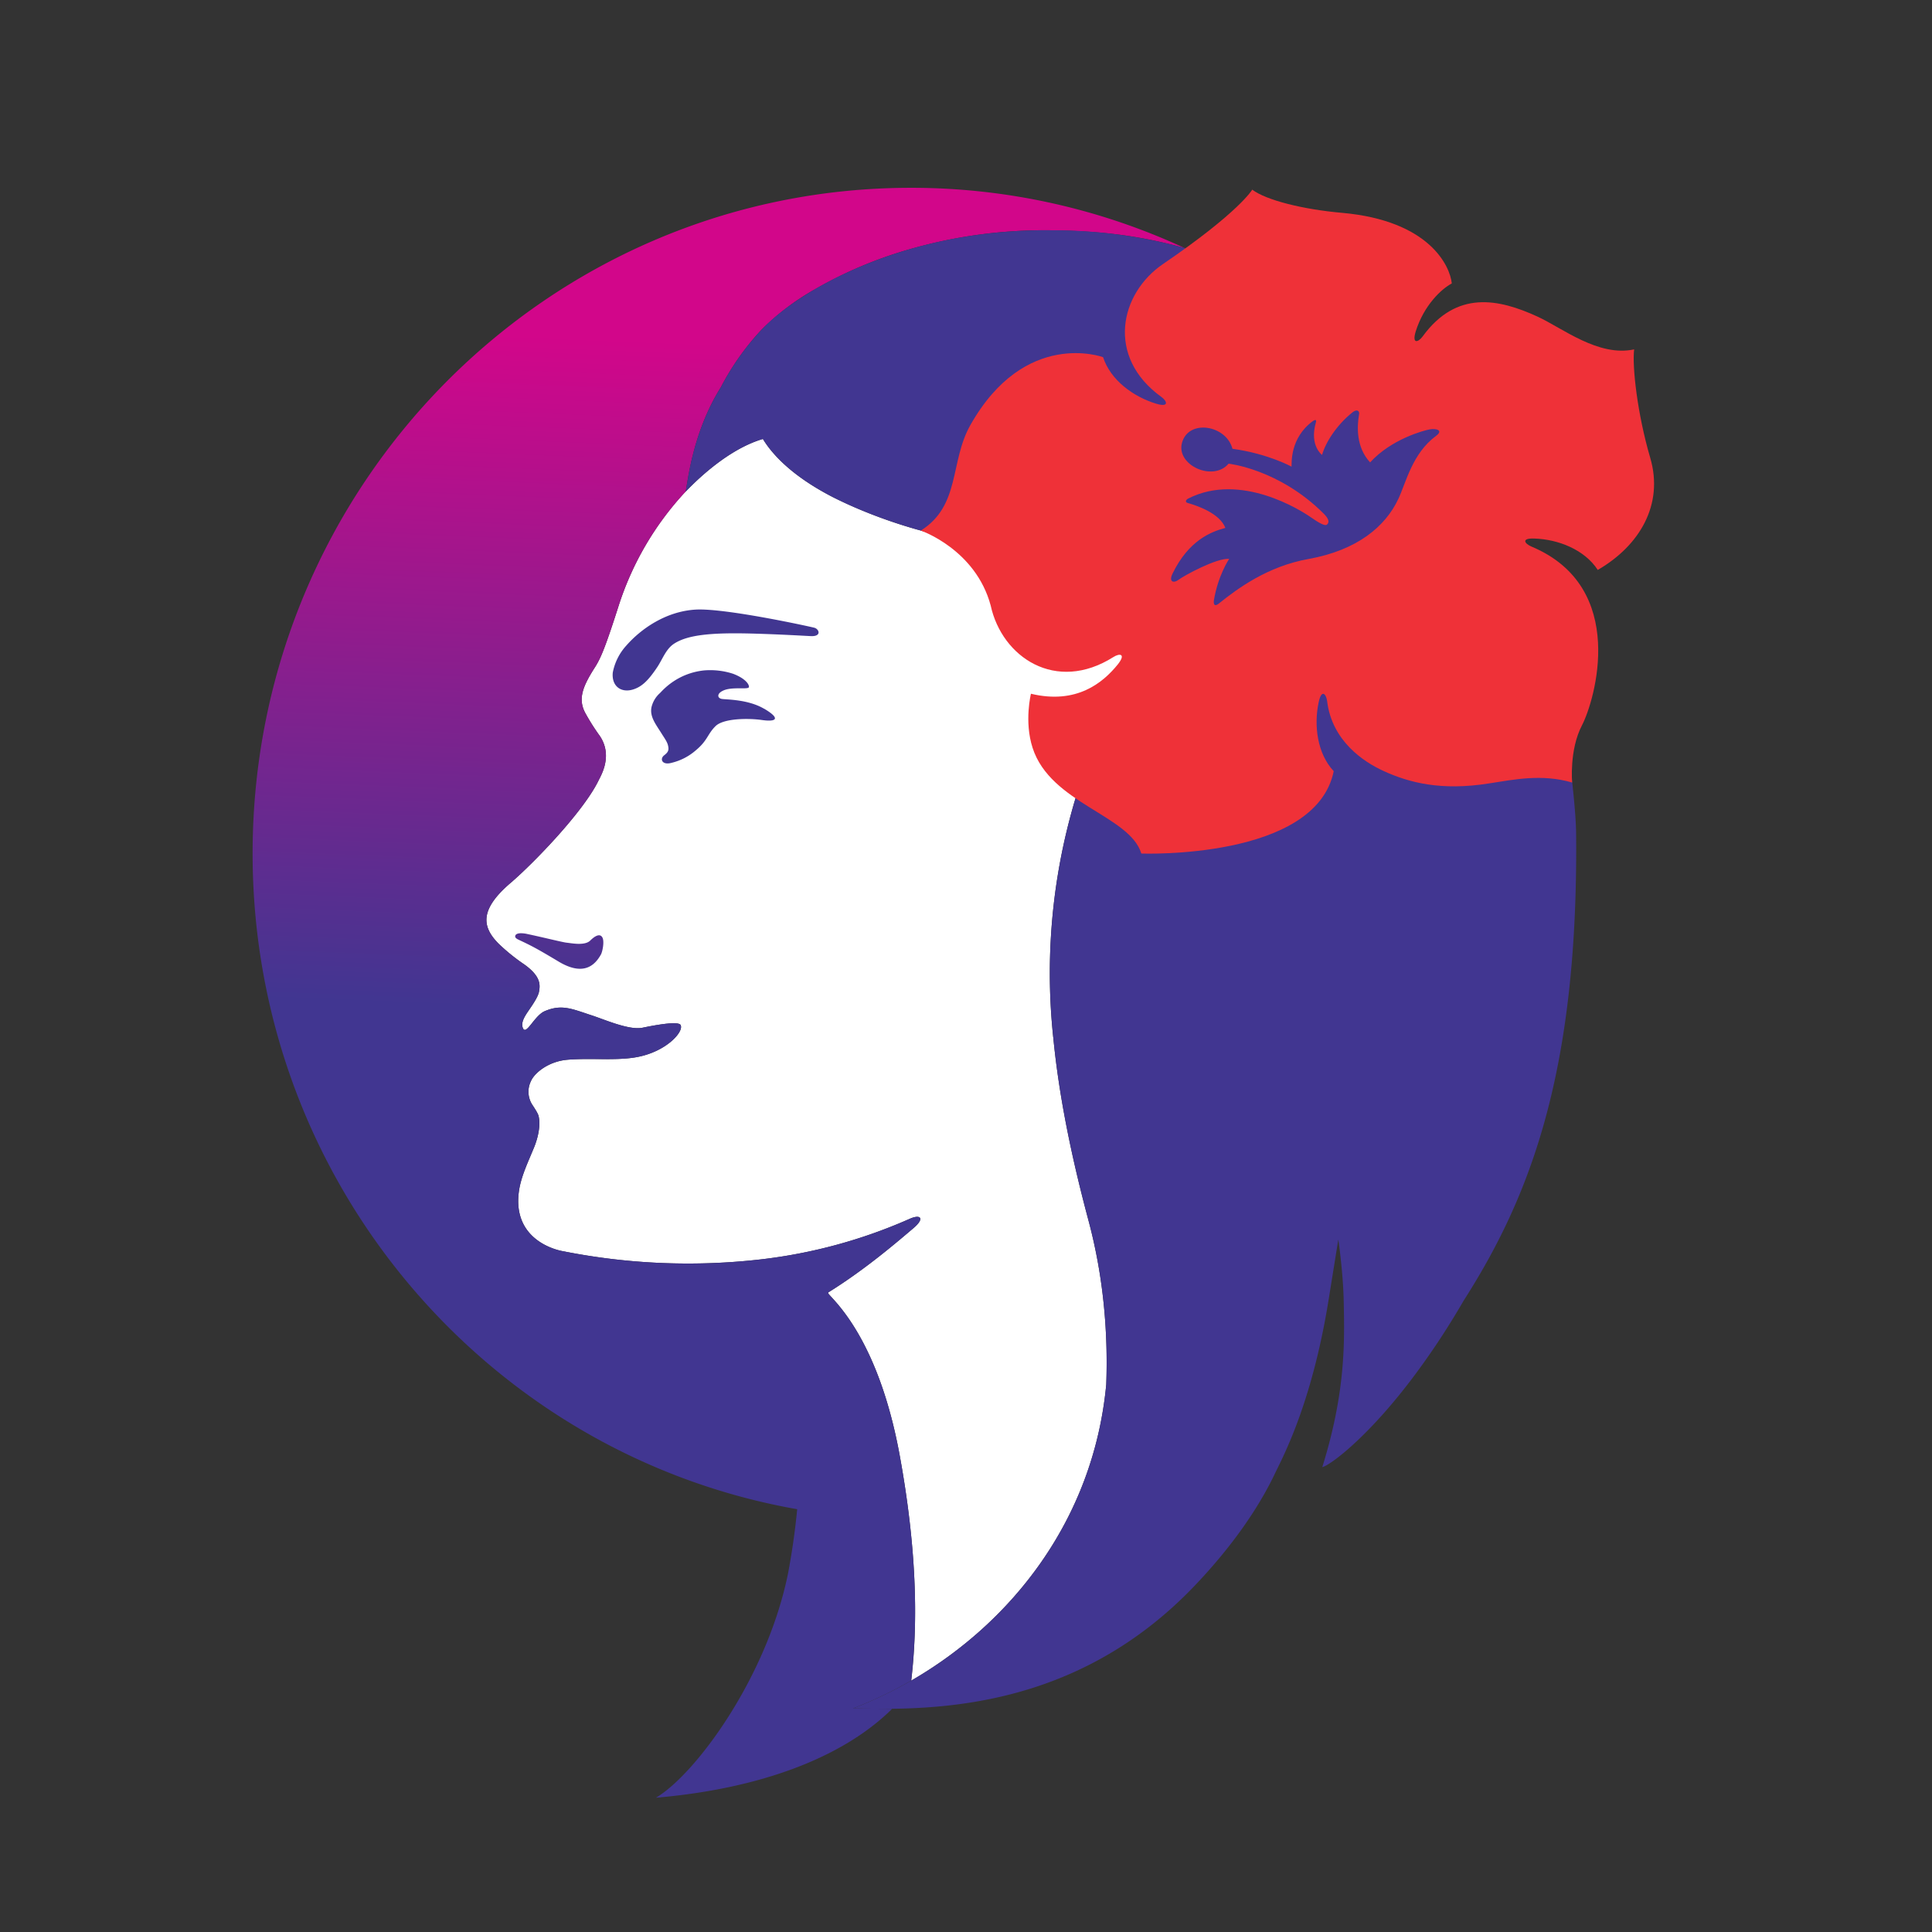
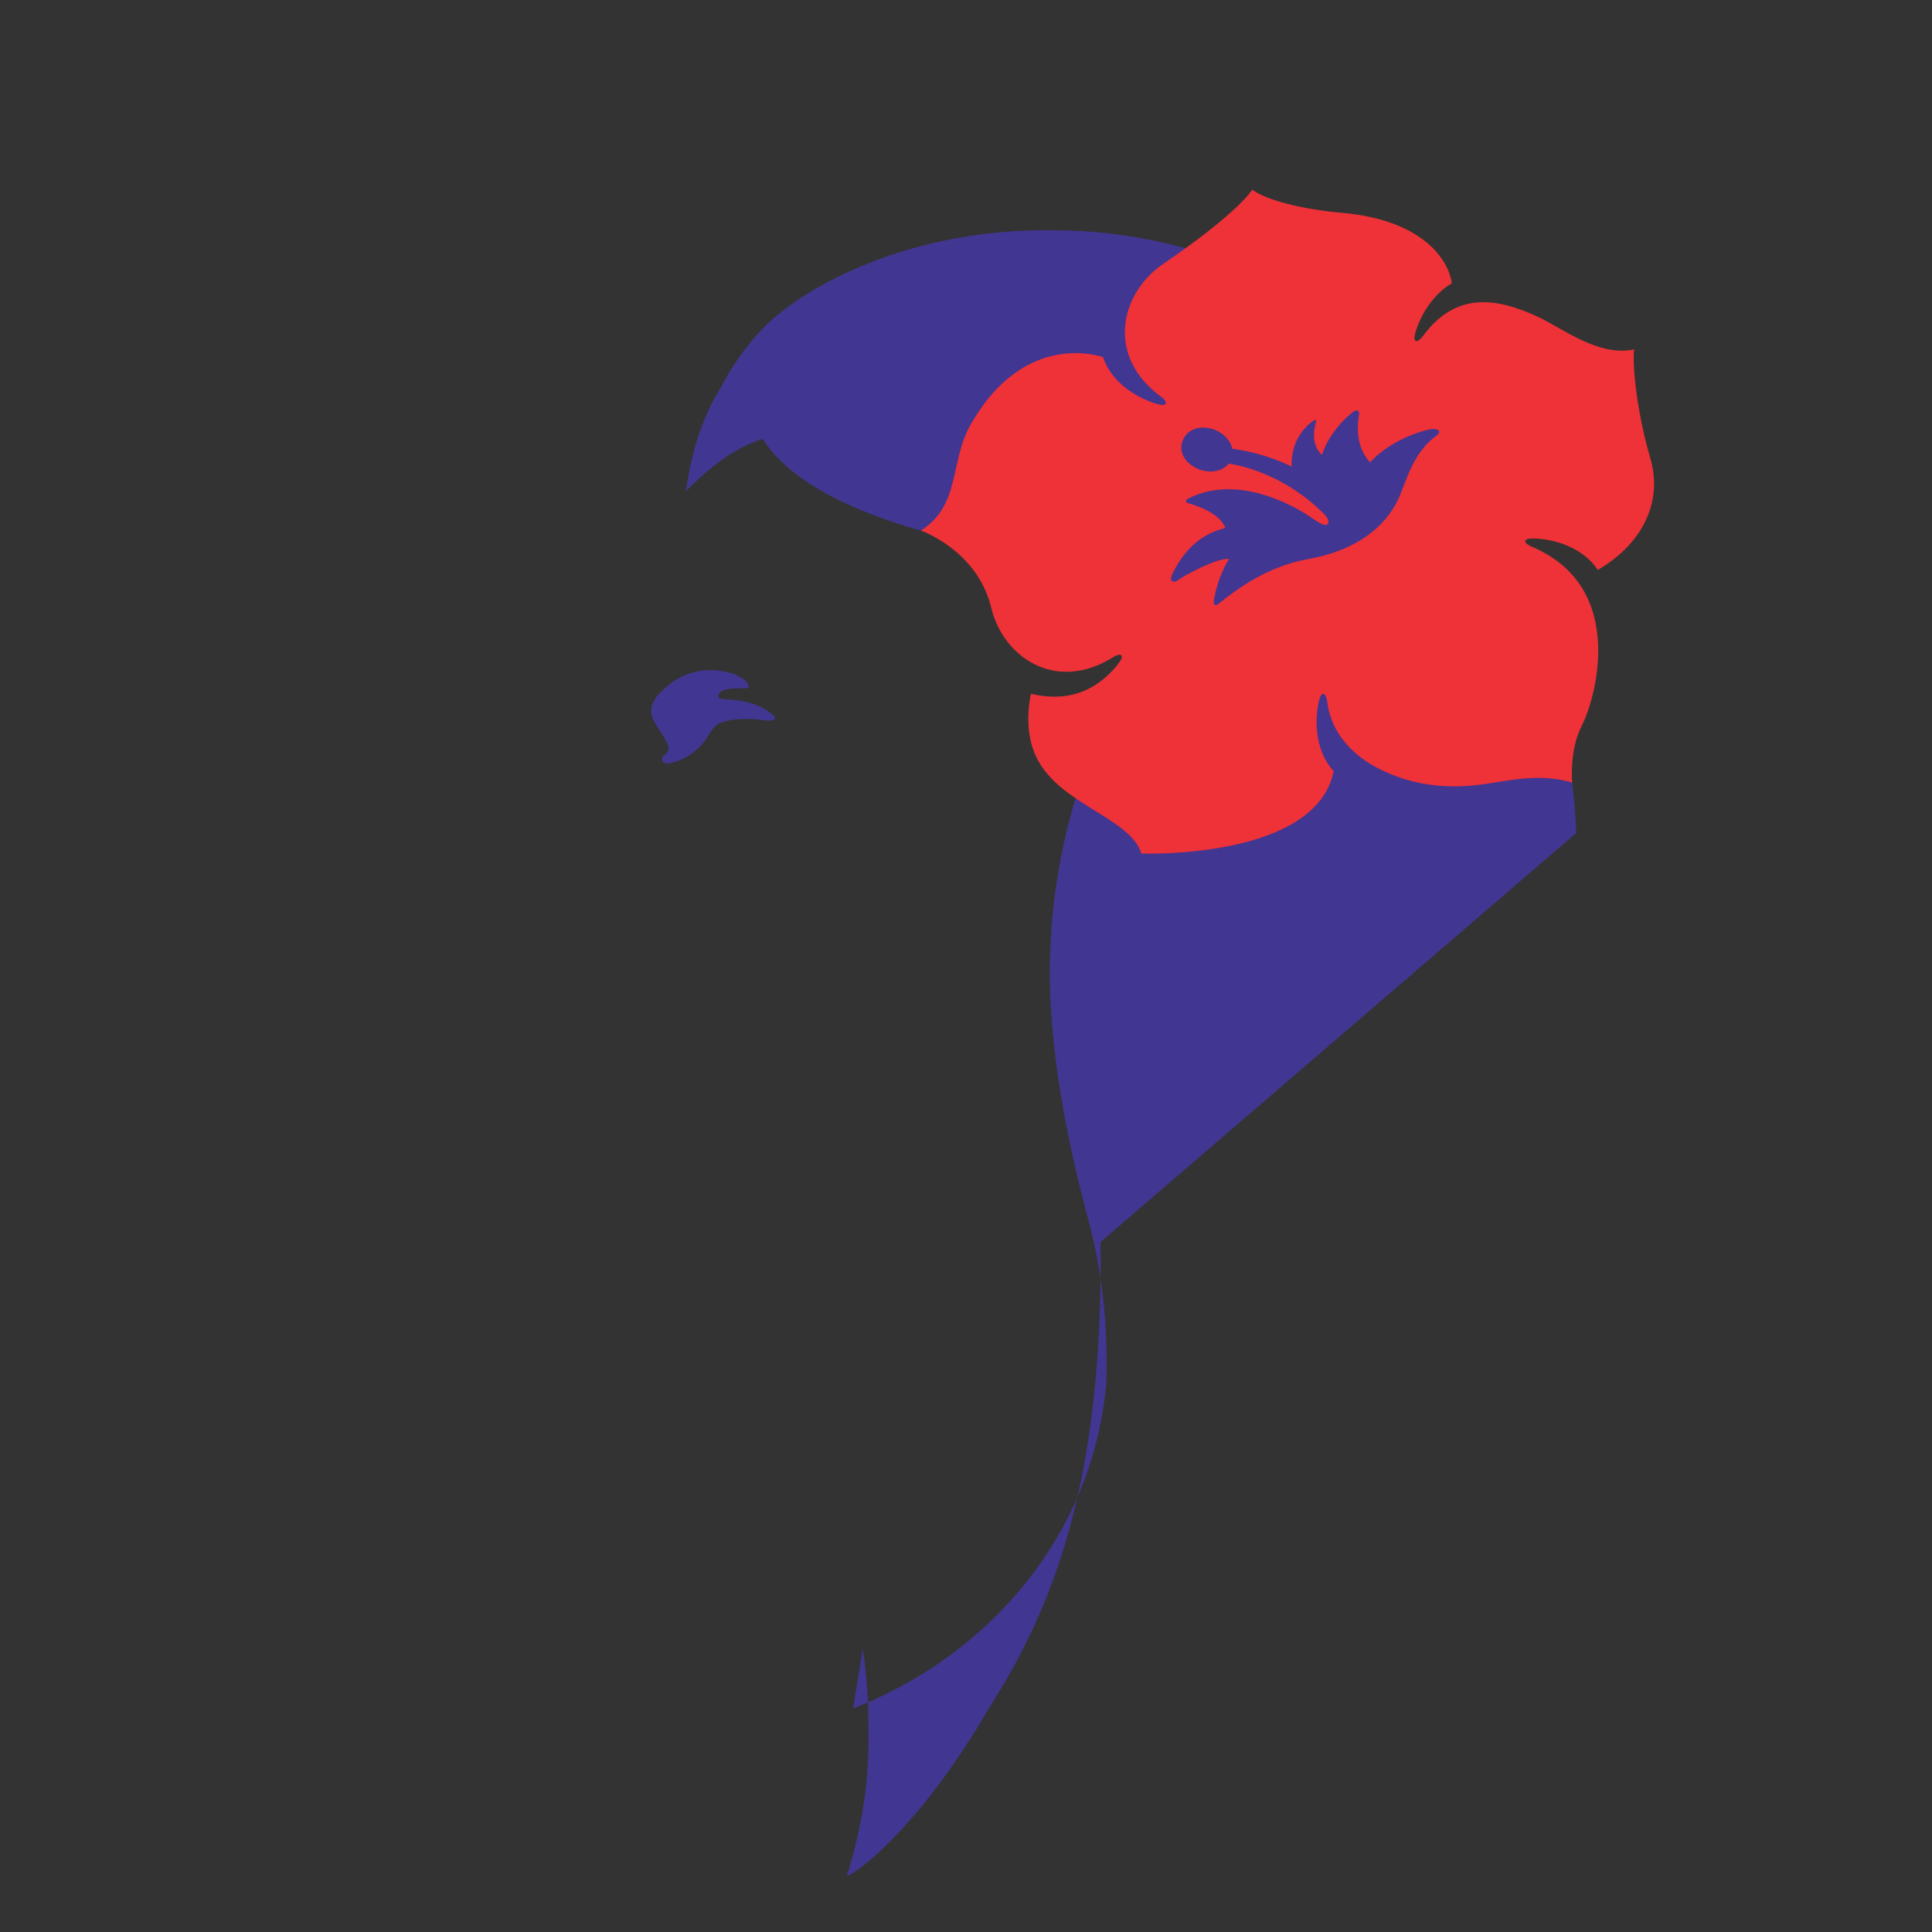
<svg xmlns="http://www.w3.org/2000/svg" width="24" height="24" fill="none" viewBox="0 0 24 24">
  <rect x="0" y="0" width="24" height="24" fill="#333333" stroke="none" />
-   <path fill="#fff" d="M13.419 9.73a7.55 7.55 0 0 0-.337 3.143v.005a.08.08 0 0 1 .002.009c.066.682.21 1.425.438 2.276.184.69.244 1.378.22 2.037-.16 1.692-1.188 2.964-2.422 3.677.089-.76.061-1.669-.14-2.778-.261-1.448-.807-1.926-.884-2.023-.005-.006-.01-.012-.008-.018.001-.005.016-.011.02-.015.456-.285.854-.63 1.041-.788.144-.122.087-.177-.056-.111a6.369 6.369 0 0 1-1.829.499 7.958 7.958 0 0 1-2.47-.1s-.641-.096-.547-.75c.026-.182.119-.37.192-.551.023-.058.085-.235.052-.378-.009-.036-.054-.103-.08-.143a.299.299 0 0 1-.016-.29c.042-.098.21-.243.448-.266.27-.025.605.014.86-.032.373-.066.596-.318.552-.4-.03-.056-.362.011-.475.034-.166.033-.469-.101-.627-.153-.246-.08-.373-.144-.586-.053-.133.056-.237.324-.275.2-.017-.058.016-.12.062-.189.043-.063.13-.184.141-.252.014-.078.032-.187-.182-.34a2.425 2.425 0 0 1-.32-.258c-.205-.208-.24-.422.153-.757.28-.24.901-.88 1.09-1.271.03-.062.18-.306.015-.552a2.622 2.622 0 0 1-.183-.29c-.091-.175-.026-.331.124-.565.073-.115.13-.254.287-.743a3.763 3.763 0 0 1 .838-1.438l-.001.001h.001c.029-.025.466-.51.96-.654.12.198.373.469.878.727a6.044 6.044 0 0 0 1.085.411s.71.204 1.428.461c.573.205 1.17.949 1.17 1.102 0 .317-.31.613-.619 1.577" />
-   <path fill="url(#a)" d="M3.138 10.602c0 4.08 2.922 7.47 6.765 8.146a8.795 8.795 0 0 1-.113.794c-.264 1.306-1.158 2.506-1.642 2.79 1.293-.111 2.322-.498 2.934-1.104h-.001l-.484-.006c.245-.094.486-.209.72-.344l.001-.002h.001c.09-.76.062-1.668-.139-2.778-.261-1.447-.807-1.926-.885-2.022-.005-.006-.01-.012-.007-.018.001-.006.016-.011.02-.015.456-.285.855-.63 1.041-.788.143-.122.087-.177-.056-.111a6.371 6.371 0 0 1-1.829.499 7.947 7.947 0 0 1-2.47-.1s-.641-.095-.547-.749c.026-.183.118-.37.192-.552.023-.058.085-.235.051-.378-.008-.036-.053-.102-.08-.143a.3.3 0 0 1-.015-.29c.041-.098.21-.243.448-.266.117-.01.247-.01.377-.009.169.002.339.003.484-.023.372-.065.594-.318.55-.4-.03-.056-.361.011-.474.034-.166.033-.468-.102-.627-.153-.246-.08-.373-.144-.586-.053-.133.057-.237.324-.275.2-.017-.058.016-.12.062-.189.043-.063.13-.184.142-.252.013-.078.031-.187-.183-.338a2.448 2.448 0 0 1-.32-.26c-.206-.207-.241-.422.153-.757.28-.24.901-.88 1.09-1.271.03-.062.18-.306.015-.552a2.734 2.734 0 0 1-.183-.289c-.091-.176-.026-.332.124-.566.073-.115.13-.254.287-.743a3.754 3.754 0 0 1 .838-1.437h-.001c.026-.08.072-.71.439-1.297.133-.256.3-.493.497-.706a3.05 3.05 0 0 1 .683-.517 5.207 5.207 0 0 1 1.12-.478 6.06 6.06 0 0 1 1.824-.248c.51.008.995.048 1.573.203l.07.02a8.066 8.066 0 0 0-3.406-.751c-4.517 0-8.178 3.702-8.178 8.269zm3.264 1.018c-.01.028.015.042.047.057.15.07.22.106.492.269.318.19.456.033.524-.089.019-.033.047-.168.016-.215-.03-.048-.09-.017-.15.043-.07.067-.239.03-.295.025-.056-.007-.315-.072-.484-.107a.376.376 0 0 0-.079-.01c-.043 0-.065.012-.07.027z" />
-   <path fill="#413691" d="M10.12 7.799c-.042-.012-1.125-.25-1.484-.226-.36.023-.668.232-.857.448a.688.688 0 0 0-.167.335c-.016.173.109.255.255.208.107-.034.186-.11.296-.274.068-.101.109-.23.214-.296.172-.11.469-.136.953-.124.371.01.67.029.743.032.135.006.104-.085.046-.103z" />
  <path fill="#413691" d="M9.493 8.805c-.203-.12-.475-.113-.528-.123-.053-.01-.064-.064.016-.102.11-.054.315-.01.322-.044.007-.03-.04-.107-.196-.166a.92.92 0 0 0-.36-.042c-.332.035-.51.242-.547.28a.339.339 0 0 0-.108.182c-.02.116.054.206.125.32.036.058.068.1.08.145.016.062.005.088-.047.128-.058.046-.024.126.093.093a.71.71 0 0 0 .305-.159c.143-.12.14-.197.24-.296.1-.1.414-.1.575-.077.19.027.233-.02.03-.14" />
-   <path fill="#413691" d="M19.579 10.35c-.004-.369-.107-1.104-.124-1.265-.045-.445-.152-1.064-.493-1.92-.373-.931-.675-1.59-1.588-2.49a6.835 6.835 0 0 0-2.648-1.59c-.045-.014-.07-.02-.073-.021a6.12 6.12 0 0 0-1.574-.203c-1.821-.027-3.158.738-3.626 1.243a3.2 3.2 0 0 0-.498.707c-.367.587-.413 1.216-.439 1.296h.001c.028-.025.466-.509.96-.654.12.198.373.469.878.727.517.264 1.085.411 1.085.411s.71.204 1.428.46c.573.206 1.17.95 1.17 1.103 0 .317-.31.613-.619 1.577a7.546 7.546 0 0 0-.335 3.156c.066.682.21 1.425.438 2.276.184.69.244 1.378.22 2.037-.16 1.692-1.188 2.965-2.422 3.677l-.002-.001v.002a5.155 5.155 0 0 1-.72.344c.16.003.321.005.483.005 1.037-.012 2.504-.212 3.761-1.53.434-.455.774-.93.99-1.38.087-.187.461-.853.673-2.174l.12-.745s.06.405.067.765c.01.496.028 1.118-.266 2.062.1-.022.59-.387 1.17-1.173.212-.286.407-.586.586-.895.834-1.305 1.426-2.86 1.397-5.808z" />
+   <path fill="#413691" d="M19.579 10.35c-.004-.369-.107-1.104-.124-1.265-.045-.445-.152-1.064-.493-1.92-.373-.931-.675-1.59-1.588-2.49a6.835 6.835 0 0 0-2.648-1.59c-.045-.014-.07-.02-.073-.021a6.12 6.12 0 0 0-1.574-.203c-1.821-.027-3.158.738-3.626 1.243a3.2 3.2 0 0 0-.498.707c-.367.587-.413 1.216-.439 1.296h.001c.028-.025.466-.509.96-.654.12.198.373.469.878.727.517.264 1.085.411 1.085.411s.71.204 1.428.46c.573.206 1.17.95 1.17 1.103 0 .317-.31.613-.619 1.577a7.546 7.546 0 0 0-.335 3.156c.066.682.21 1.425.438 2.276.184.69.244 1.378.22 2.037-.16 1.692-1.188 2.965-2.422 3.677l-.002-.001v.002a5.155 5.155 0 0 1-.72.344l.12-.745s.06.405.067.765c.01.496.028 1.118-.266 2.062.1-.022.59-.387 1.17-1.173.212-.286.407-.586.586-.895.834-1.305 1.426-2.86 1.397-5.808z" />
  <path fill="#EF3138" d="M15.079 7.46c-.006.056.014.077.065.035.226-.181.6-.46 1.111-.551.61-.11.956-.407 1.115-.745.096-.202.173-.567.47-.785.095-.07-.002-.095-.08-.08-.075.013-.478.122-.74.41-.175-.188-.163-.444-.138-.593.011-.044-.023-.076-.082-.028-.2.161-.333.374-.377.528 0 0-.159-.114-.077-.402.014-.048-.02-.03-.037-.018-.287.21-.262.523-.265.566 0 0-.29-.161-.734-.222-.077-.296-.55-.374-.628-.07-.07.274.387.483.58.255 0 0 .627.066 1.183.622.056.057.075.102.04.134-.026.024-.106-.024-.204-.092-.11-.077-.868-.565-1.522-.23-.034.018-.036.047-.005.054.123.035.399.13.468.31-.175.046-.455.153-.656.567-.052.107.016.122.073.078.068-.052.477-.275.63-.26 0 0-.139.204-.19.517zM20.3 4.34c-.026.21.039.799.2 1.348.17.58-.132 1.091-.652 1.392-.164-.253-.492-.38-.785-.39-.171-.007-.124.063-.04.099 1.213.507.785 1.921.629 2.221-.16.307-.122.711-.122.711-.377-.11-.723-.037-1.027.01-.602.097-1.003-.01-1.317-.154-.249-.114-.64-.373-.7-.868-.012-.09-.07-.153-.105.015-.061.286-.019.636.187.856-.225 1.104-2.39 1.023-2.39 1.023-.144-.476-1.129-.621-1.351-1.314-.106-.328-.02-.671-.02-.671.567.136.895-.137 1.079-.365.106-.134.021-.14-.055-.091-.717.453-1.385 0-1.524-.639-.187-.699-.868-.932-.868-.932.496-.313.357-.853.615-1.31.68-1.204 1.649-.844 1.649-.844.093.287.379.493.66.578.163.049.137-.032.063-.085-.688-.496-.518-1.284.024-1.652.944-.643 1.106-.922 1.106-.922.173.131.633.246 1.117.288 1.085.097 1.34.661 1.362.877-.128.067-.346.27-.448.595-.05.163.031.137.085.064.422-.578.942-.47 1.43-.246.308.142.754.502 1.198.406z" />
  <defs>
    <linearGradient id="a" x1="9.26" x2="8.81" y1="4.28" y2="15.56" gradientUnits="userSpaceOnUse">
      <stop stop-color="#D2068A" />
      <stop offset=".74" stop-color="#413691" />
      <stop offset="1" stop-color="#413691" />
    </linearGradient>
  </defs>
</svg>